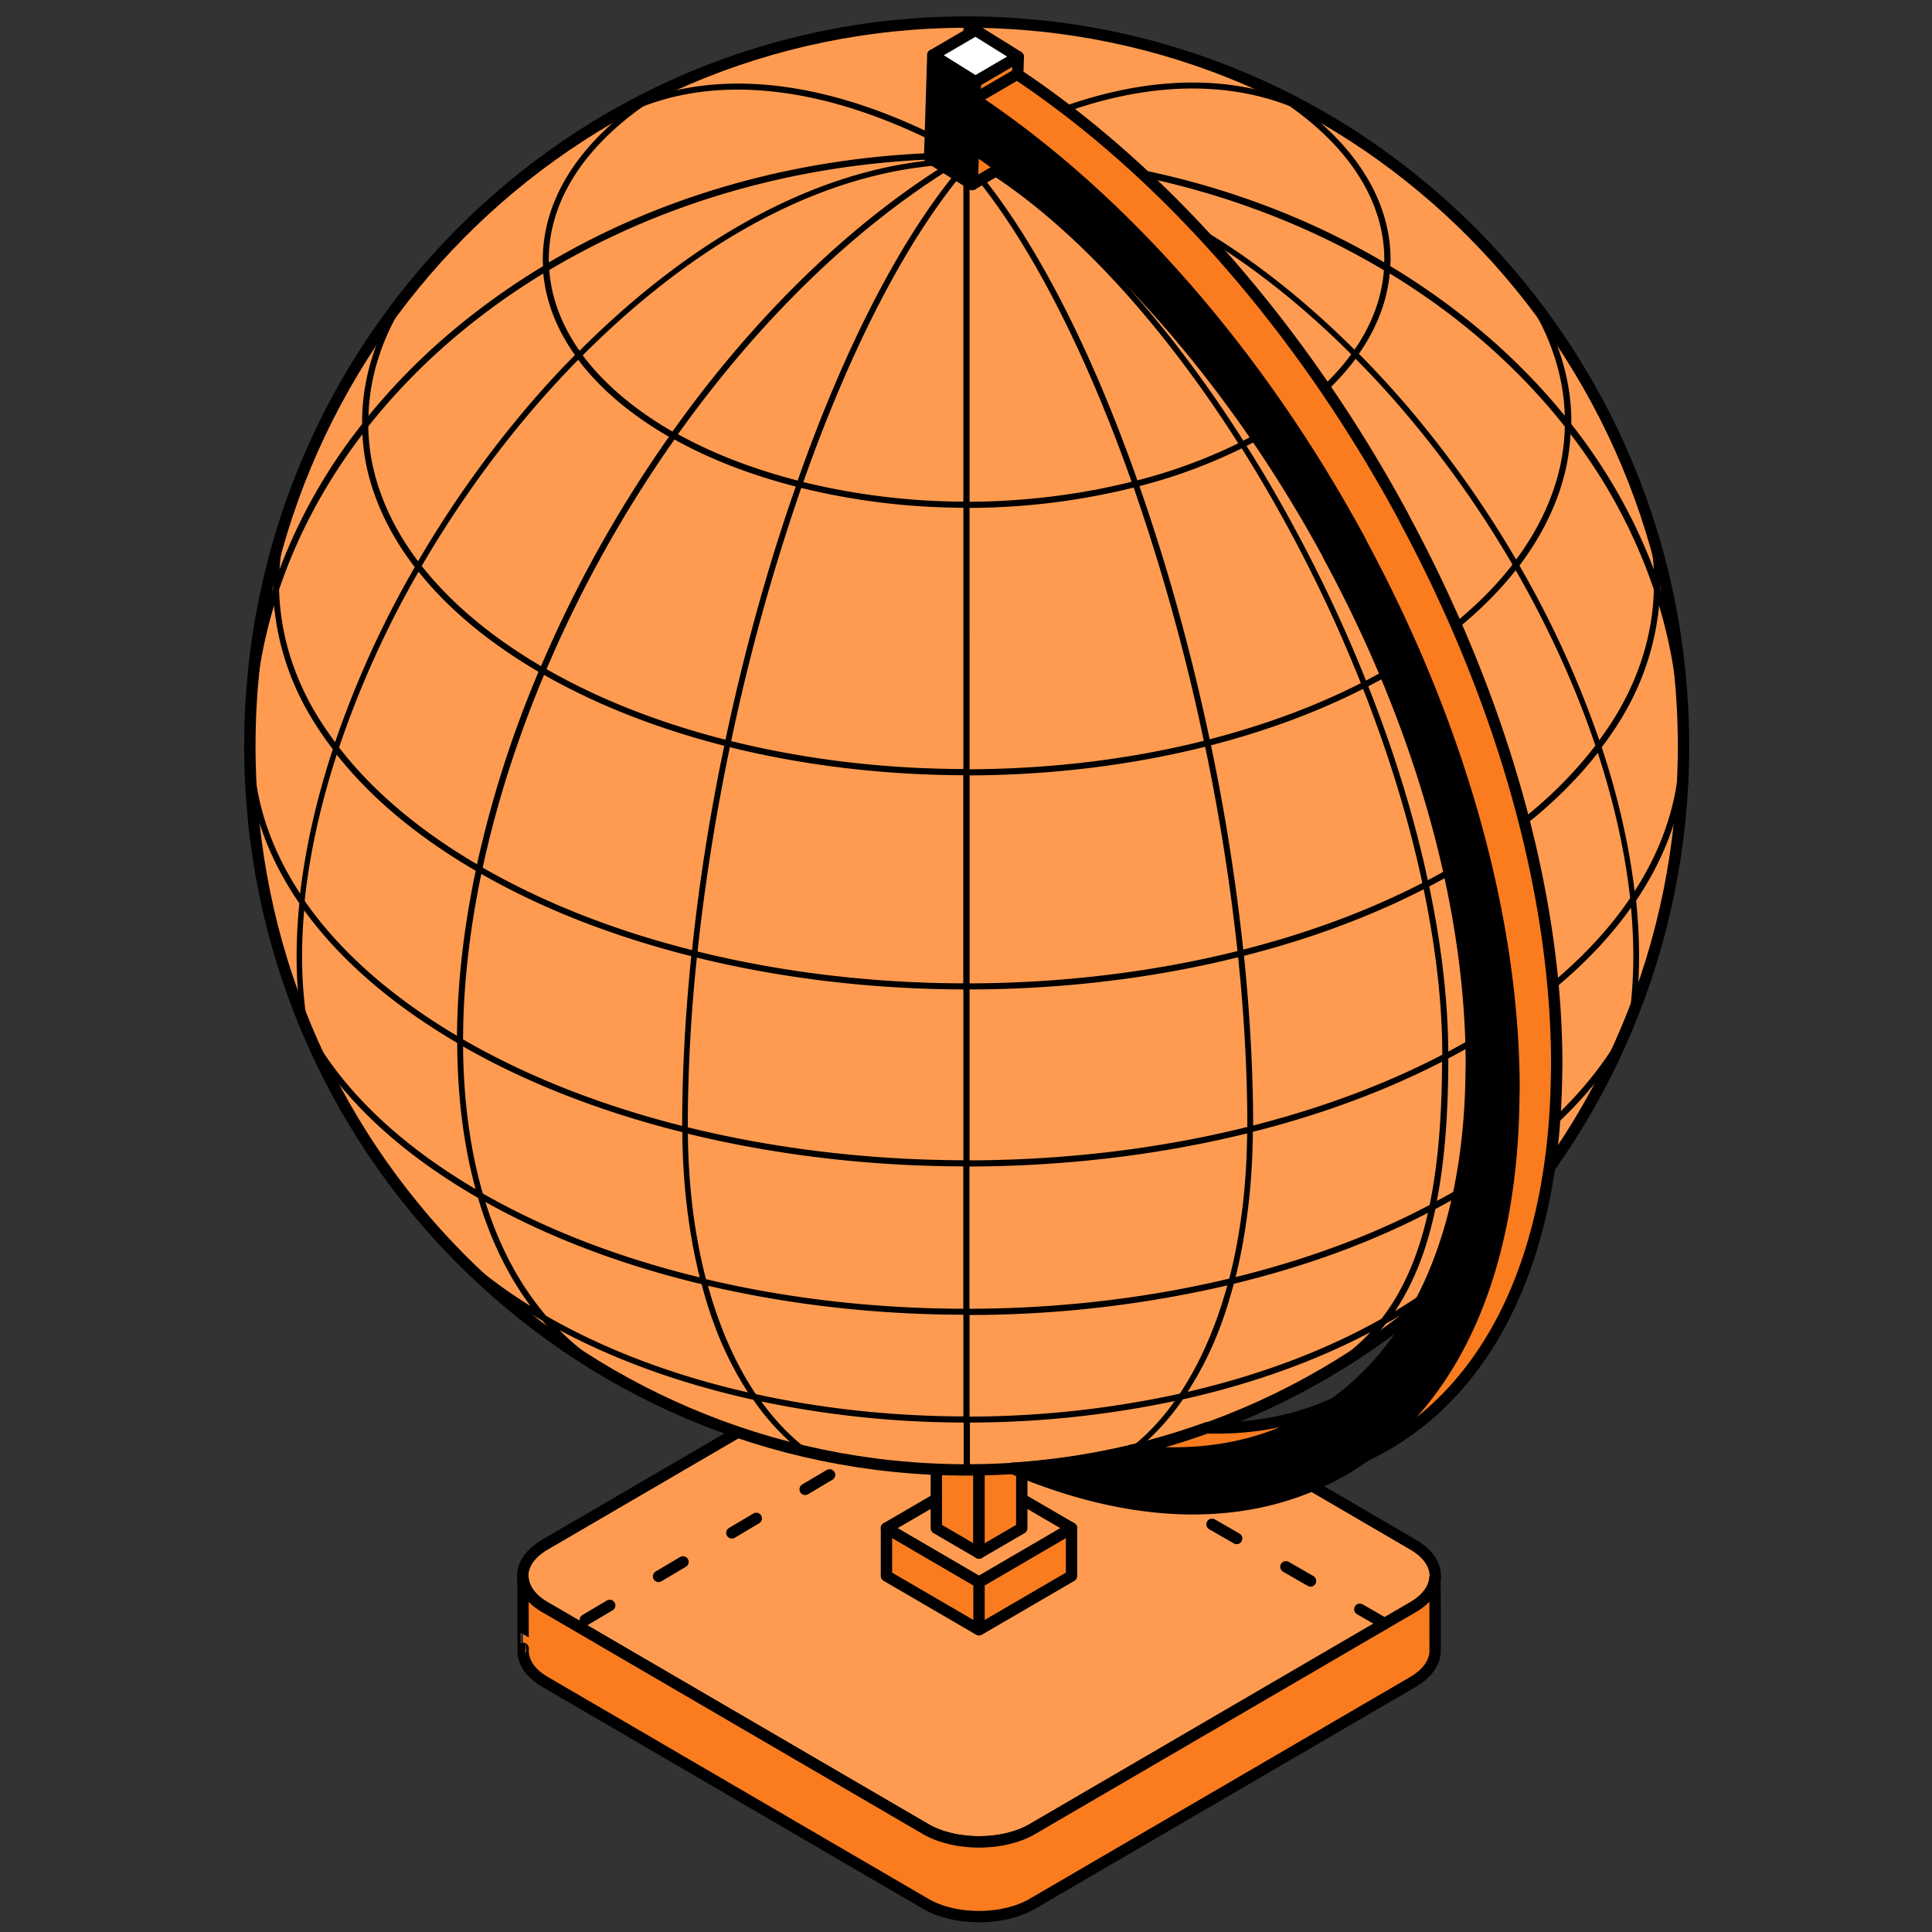
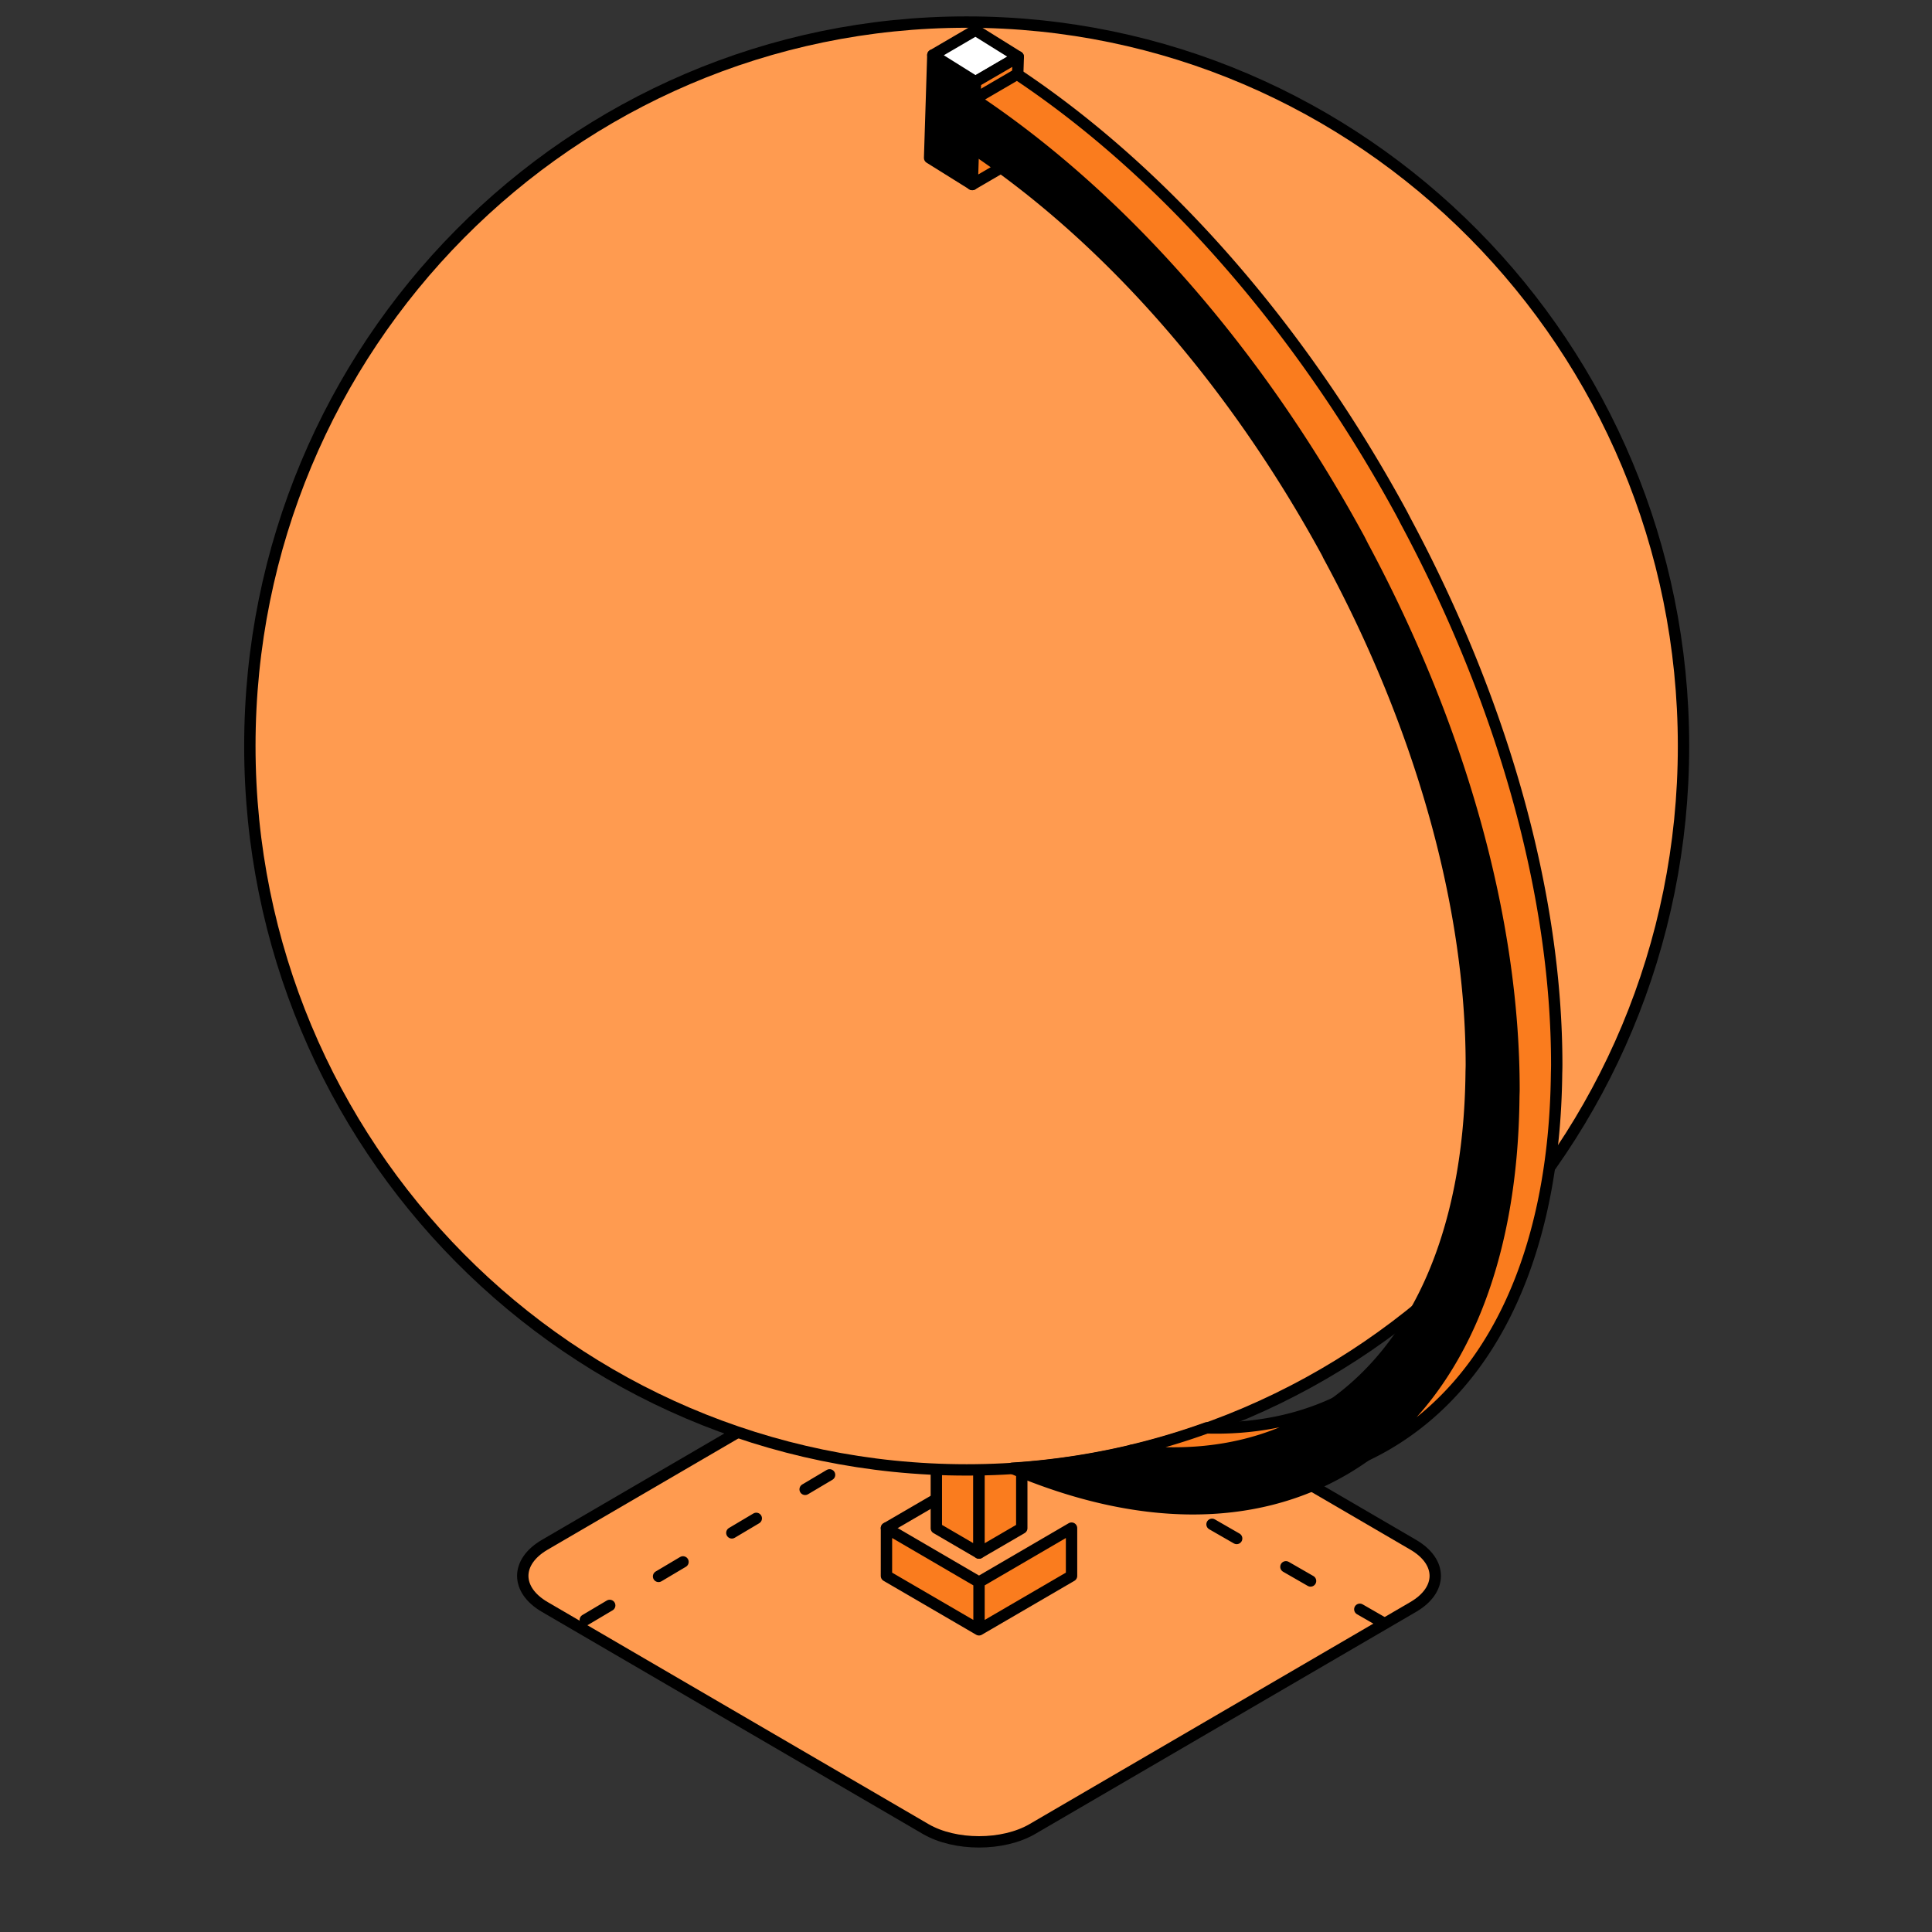
<svg xmlns="http://www.w3.org/2000/svg" width="68" height="68" fill="none" viewBox="0 0 68 68">
  <rect x="0" y="0" width="68" height="68" fill="#333333" stroke="none" />
  <path fill="#FF9B50" stroke="#000" stroke-linejoin="round" stroke-miterlimit="10" stroke-width="0.4" d="M36.337 46.554c-1.035-.603-2.727-.603-3.758 0L19.175 54.37c-1.034.603-1.034 1.587 0 2.19l13.404 7.815c1.035.603 2.723.603 3.758 0L49.74 56.56c1.035-.603 1.035-1.587 0-2.19z" />
-   <path fill="#FA7C1E" stroke="#000" stroke-linejoin="round" stroke-miterlimit="10" stroke-width="0.4" d="m19.175 56.564 13.404 7.814c1.035.603 2.723.603 3.758 0l13.404-7.814c.487-.284.734-.65.764-1.025.006 0 .006 2.484.006 2.484.03.417-.22.849-.77 1.17l-13.404 7.814c-1.035.603-2.727.603-3.758 0l-13.404-7.815c-.55-.32-.797-.751-.76-1.173-.007.004-.007-2.477-.007-2.477.036.375.283.742.77 1.025z" />
  <path fill="#FA7C1E" stroke="#000" stroke-linejoin="round" stroke-miterlimit="10" stroke-width="0.4" d="m31.201 53.785 3.257 1.9v1.679L31.2 55.467zm6.514 0-3.257 1.9v1.679l3.257-1.897z" />
-   <path fill="#FF9B50" stroke="#000" stroke-linejoin="round" stroke-miterlimit="10" stroke-width="0.4" d="M34.458 51.887 31.2 53.784l3.257 1.9 3.257-1.9z" />
+   <path fill="#FF9B50" stroke="#000" stroke-linejoin="round" stroke-miterlimit="10" stroke-width="0.4" d="M34.458 51.887 31.2 53.784z" />
  <path fill="#FA7C1E" stroke="#000" stroke-linejoin="round" stroke-miterlimit="10" stroke-width="0.4" d="m32.956 53.787 1.502.876v-4.748l-1.502-.876z" />
  <path fill="#FA7C1E" stroke="#000" stroke-linejoin="round" stroke-miterlimit="10" stroke-width="0.4" d="m35.963 53.787-1.505.876v-4.748l1.505-.876z" />
  <path fill="#FF9B50" stroke="#000" stroke-linejoin="round" stroke-miterlimit="10" stroke-width="0.4" d="M59.254 26.257c0-14.073-11.295-25.48-25.23-25.48s-25.23 11.407-25.23 25.48c0 14.072 11.295 25.479 25.23 25.479s25.23-11.407 25.23-25.48Z" />
-   <path fill="#000" d="M58.283 33.247q-.16.56-.34 1.112c.11-.37.2-.748.256-1.126zm-49.488-6.99c0-1.044.07-2.075.19-3.086q.225-1.262.63-2.477-.008-.527.043-1.054.15-.564.324-1.116l.084.02a8.5 8.5 0 0 0-.227 1.496 19.2 19.2 0 0 1 2.906-5.115c-.013-1.26.3-2.514.921-3.717q.365-.504.754-.987l.067.047c-.967 1.388-1.475 2.874-1.518 4.37a22.5 22.5 0 0 1 3.156-3.16 25 25 0 0 1 2.99-2.11c-.003-.074-.01-.152-.01-.226 0-1.823.944-3.558 2.693-5.017q-.32.164-.62.36l-.07-.111a25 25 0 0 1 3.266-1.658q-.396.202-.768.418-.129.077-.253.155c2.99-.836 6.644-.158 10.56 2.002V.785h.221v4.502c2.436-1.395 4.799-2.19 7.02-2.352 1.252-.09 2.42.024 3.508.33-.074-.043-.144-.09-.22-.134q-.375-.218-.778-.422a25 25 0 0 1 3.277 1.662l-.07.11a8 8 0 0 0-.628-.363c1.752 1.46 2.7 3.195 2.7 5.021 0 .074-.007.152-.01.226a25 25 0 0 1 2.99 2.11 22.3 22.3 0 0 1 3.153 3.16c-.043-1.459-.527-2.911-1.448-4.27l.073-.05q.347.434.674.883c.628 1.206.945 2.467.931 3.73a19.3 19.3 0 0 1 2.903 5.112 8.3 8.3 0 0 0-.22-1.472l.087-.02q.168.541.317 1.095.051.525.043 1.051.405 1.22.63 2.48a26 26 0 0 1 .191 3.087c0 .519-.02 1.035-.05 1.544-.237 1.347-.788 2.655-1.622 3.895.13 1.257.14 2.463.024 3.595q.081-.19.153-.38l-.153.4v.01q-.13.34-.264.675-.251.618-.537 1.22c-1.228 1.82-3.083 3.49-5.483 4.89q-.394.227-.804.444c-.307 1.45-.774 2.629-1.421 3.593 1.1-.661 2.075-1.386 2.89-2.164l.076.081q-.546.567-1.128 1.098a18 18 0 0 1-1.932 1.301c-.073.044-.153.084-.227.125a7 7 0 0 1-.95.99q-.658.435-1.345.83l-.06-.112a7.1 7.1 0 0 0 1.805-1.405c-1.982 1.045-4.224 1.833-6.597 2.363a8.3 8.3 0 0 1-1.585 1.742l-.28.064-.04-.054c.6-.449 1.14-1.025 1.621-1.695a35.2 35.2 0 0 1-7.21.758v1.658h-.22v-1.658a35 35 0 0 1-7.121-.742c.477.661 1.014 1.23 1.608 1.675l-.053.071-.234-.054a8.4 8.4 0 0 1-1.605-1.752c-2.46-.543-4.778-1.358-6.817-2.45a8.6 8.6 0 0 0 1.932 1.476l-.06.111a24 24 0 0 1-1.435-.886 9 9 0 0 1-1.048-1.038l-.037-.02a19 19 0 0 1-1.942-1.308 26 26 0 0 1-1.118-1.092l.077-.08c.744.71 1.625 1.378 2.61 1.991-.798-1.068-1.419-2.349-1.852-3.814l-.094-.05c-2.395-1.4-4.227-3.02-5.455-4.833a24 24 0 0 1-.39-.873l.076-.044c1.175 2.08 3.12 3.926 5.78 5.496-.421-1.533-.641-3.255-.648-5.146-2.326-1.364-4.138-2.944-5.386-4.667-.123 1.392-.093 2.723.104 3.95l-.094.017-.156-.398c-.154-1.196-.157-2.477-.024-3.815-.87-1.267-1.445-2.608-1.688-3.99-.03-.512-.05-1.027-.05-1.55zM34.21 5.77c2.105 2.447 4.127 6.325 5.823 11.137a18.5 18.5 0 0 0 3.55-1.304c-2.733-4.29-5.98-7.865-9.27-9.826q-.054 0-.103-.007m8.122 2.315c1.825 1.082 3.637 2.524 5.342 4.223.61-.883.964-1.827 1.034-2.797-3.964-2.363-8.789-3.798-14.01-3.913 2.495.132 5.06.96 7.637 2.487zM34.768 5.8c3.067 1.938 6.223 5.355 8.993 9.709.23-.118.46-.233.68-.357 1.349-.785 2.396-1.695 3.117-2.683-1.698-1.698-3.507-3.134-5.325-4.212-2.52-1.496-5.026-2.308-7.465-2.453zm9.78 9.54c-.217.125-.447.24-.674.354q.913 1.44 1.755 3.013a51 51 0 0 1 2.45 5.247q.436-.229.857-.472c1.822-1.061 3.267-2.281 4.298-3.61a37 37 0 0 0-3.71-5.263 33 33 0 0 0-1.812-1.981c-.741 1.004-1.806 1.924-3.167 2.72zm4.498 8.33q-.432.253-.887.486c.914 2.312 1.622 4.613 2.095 6.824q.461-.242.901-.499c2.133-1.243 3.8-2.666 4.996-4.24-.691-2.055-1.639-4.14-2.803-6.17-1.045 1.325-2.49 2.542-4.305 3.6zm2.223 7q-.473.273-.965.532c.427 2.039.658 3.993.671 5.81.277-.148.55-.297.818-.455 2.462-1.435 4.34-3.114 5.582-4.943-.18-1.642-.567-3.367-1.138-5.116-1.204 1.547-2.866 2.949-4.968 4.172m-1.161.63c-1.932.99-4.068 1.77-6.324 2.342.21 2.052.32 4.057.324 5.971 2.38-.606 4.631-1.435 6.657-2.49-.004-1.843-.237-3.808-.657-5.823m-.047-.222c-.48-2.248-1.191-4.556-2.086-6.831-1.638.832-3.447 1.493-5.352 1.985a73 73 0 0 1 1.135 7.191c2.249-.573 4.38-1.355 6.303-2.345m-2.166-7.037a51 51 0 0 0-4.19-8.26 18.6 18.6 0 0 1-3.601 1.329q.52 1.49 1 3.096a76 76 0 0 1 1.472 5.813c1.896-.488 3.69-1.146 5.32-1.974zm-2.51-20.31c-1.274-.495-2.685-.697-4.217-.586-2.129.155-4.394.907-6.734 2.217 5.196.068 10.134 1.422 14.285 3.872 0-.033.004-.067.004-.1 0-1.992-1.178-3.883-3.337-5.403m3.528 5.894c-.093.984-.464 1.938-1.084 2.827.63.637 1.248 1.311 1.845 2.016a37.5 37.5 0 0 1 3.687 5.226c.767-1.03 1.288-2.126 1.545-3.265a7.3 7.3 0 0 0 .17-1.415c-1.648-2.086-3.737-3.913-6.163-5.389m6.363 5.651a7.4 7.4 0 0 1-.16 1.204c-.27 1.2-.824 2.348-1.638 3.427a35 35 0 0 1 2.81 6.146c.283-.387.543-.778.767-1.183.737-1.328 1.121-2.722 1.154-4.12a19 19 0 0 0-2.936-5.474zm3.844 10.922a17.3 17.3 0 0 0-.727-4.883 9.3 9.3 0 0 1-1.148 3.663c-.25.455-.547.893-.87 1.325.573 1.732.963 3.437 1.157 5.064 1.051-1.63 1.598-3.376 1.585-5.169zm-7.915 15.72c2.893-1.685 4.989-3.767 6.12-6.028.187-1.227.207-2.555.08-3.943-1.258 1.772-3.11 3.4-5.506 4.795q-.451.264-.924.513c0 1.944-.13 3.602-.404 5.014q.322-.171.634-.35m-.45-4.552c-2.029 1.048-4.281 1.87-6.66 2.47-.014 1.82-.22 3.555-.608 5.112 2.45-.604 4.765-1.446 6.83-2.538.291-1.408.431-3.073.438-5.044m-2.136 9.054c.754-.97 1.292-2.193 1.639-3.733-2.073 1.075-4.388 1.907-6.834 2.497-.13.488-.274.964-.44 1.412a12 12 0 0 1-1.185 2.392c2.472-.573 4.798-1.429 6.824-2.571zm-14.495 3.438a35 35 0 0 0 7.398-.806c.707-1.058 1.271-2.349 1.675-3.811a40.2 40.2 0 0 1-9.073 1.041v3.579zm0-3.795c3.113-.006 6.22-.364 9.14-1.061.397-1.54.614-3.269.63-5.112-3.116.768-6.443 1.159-9.773 1.166v5.007zm0-5.223c3.334-.01 6.664-.401 9.777-1.176 0-1.928-.113-3.936-.324-5.972-3.013.749-6.23 1.126-9.453 1.133zm0-6.23c3.213-.008 6.427-.388 9.43-1.137a74 74 0 0 0-1.138-7.19c-2.64.66-5.462.997-8.289 1.007v7.32zm0-7.536c2.813-.01 5.62-.343 8.245-1a73 73 0 0 0-2.469-8.914 24.2 24.2 0 0 1-5.776.715zm0-9.415c1.945-.01 3.884-.25 5.703-.704-1.615-4.57-3.59-8.479-5.703-10.973zm-21.366-2.38c-1.28 1.679-2.279 3.519-2.936 5.473.037 1.396.417 2.787 1.148 4.108.24.432.52.85.824 1.26a34.7 34.7 0 0 1 2.803-6.16c-.847-1.105-1.421-2.288-1.692-3.521a7.6 7.6 0 0 1-.15-1.16zm7.639-2.934c1.718-1.719 3.546-3.175 5.389-4.267 2.566-1.523 5.118-2.348 7.604-2.486-5.239.107-10.084 1.543-14.058 3.912.073.987.437 1.944 1.064 2.84m-.044.316a34 34 0 0 0-1.765 1.938 37.7 37.7 0 0 0-3.744 5.321c1.018 1.294 2.426 2.483 4.198 3.525a44.2 44.2 0 0 1 4.505-8.074l-.057-.03c-1.342-.782-2.396-1.689-3.137-2.676zm5.53-4.414c-1.836 1.088-3.658 2.54-5.373 4.26.724.97 1.762 1.866 3.086 2.641.024.014.05.024.074.04 2.736-3.848 6.036-7.15 9.603-9.388-2.416.155-4.898.971-7.394 2.45zm-6.651 15.302c1.879 1.079 4.02 1.904 6.303 2.487a75 75 0 0 1 1.478-5.833q.475-1.597.995-3.077c-1.538-.397-2.987-.943-4.268-1.658a44 44 0 0 0-4.505 8.085zm-.084.206c-.937 2.238-1.671 4.522-2.158 6.783 2.192 1.26 4.695 2.228 7.367 2.902a71 71 0 0 1 1.135-7.191c-2.296-.587-4.452-1.416-6.34-2.494zm-.19-.108c-1.775-1.041-3.193-2.227-4.227-3.525a34.6 34.6 0 0 0-2.797 6.187c1.175 1.523 2.8 2.902 4.855 4.111a39 39 0 0 1 2.166-6.776zm-5.996-8.633c.01.458.057.92.157 1.374.257 1.177.794 2.305 1.595 3.367a38 38 0 0 1 3.724-5.287q.871-1.036 1.798-1.972c-.64-.903-1.02-1.87-1.114-2.87-2.423 1.475-4.515 3.302-6.16 5.384zM22.63 3.747c-2.146 1.52-3.314 3.404-3.314 5.389 0 .033.004.067.004.1 4.147-2.45 9.083-3.8 14.272-3.871-4.135-2.228-7.949-2.78-10.962-1.618M33.727 5.77c-3.664 2.218-7.06 5.58-9.864 9.513 1.265.701 2.697 1.24 4.212 1.631 1.698-4.819 3.72-8.704 5.83-11.154-.061 0-.121.007-.178.01m.18.3c-2.085 2.5-4.037 6.376-5.632 10.898a24.2 24.2 0 0 0 5.632.688zm0 11.801a24.3 24.3 0 0 1-5.706-.697 73 73 0 0 0-2.466 8.91c2.606.647 5.386.977 8.172.983v-9.2zm0 9.415c-2.802-.01-5.599-.34-8.218-.987a74 74 0 0 0-1.138 7.191c2.983.735 6.166 1.113 9.353 1.12v-7.32zm0 7.539c-3.196-.01-6.386-.384-9.38-1.12a58 58 0 0 0-.32 5.952v.02c3.093.762 6.393 1.15 9.7 1.16zm0 6.227c-3.303-.006-6.603-.394-9.696-1.149.016 1.847.236 3.575.637 5.119 2.896.688 5.976 1.035 9.056 1.041v-5.007zM26.6 49.068c2.349.516 4.828.778 7.307.785v-3.578c-3.056-.007-6.113-.348-8.99-1.022.405 1.463.972 2.757 1.683 3.812zm-7.385-2.76c2.096 1.21 4.522 2.11 7.111 2.7a12 12 0 0 1-1.198-2.417c-.163-.441-.307-.91-.434-1.392-2.753-.66-5.342-1.624-7.61-2.894.49 1.574 1.21 2.915 2.134 4.003zm-2.219-4.3c2.266 1.297 4.862 2.278 7.632 2.952-.39-1.557-.598-3.292-.614-5.112-2.797-.7-5.42-1.702-7.715-3.016.013 1.911.253 3.643.694 5.176zm7.014-2.382c0-1.914.11-3.92.32-5.972-2.675-.674-5.192-1.637-7.39-2.894-.41 1.978-.638 3.932-.641 5.823 2.289 1.328 4.915 2.339 7.711 3.046zm-7.925-3.171c.014-1.884.244-3.835.658-5.806-2.06-1.203-3.694-2.572-4.892-4.088-.57 1.762-.955 3.498-1.128 5.146 1.214 1.749 3.02 3.36 5.359 4.748zm-5.522-4.998c.19-1.634.58-3.346 1.151-5.085-.347-.458-.66-.926-.928-1.408a9.3 9.3 0 0 1-1.14-3.653 17.2 17.2 0 0 0-.728 4.906c-.007 1.82.564 3.586 1.648 5.237z" />
  <path fill="#000" stroke="#000" stroke-linejoin="round" stroke-miterlimit="10" stroke-width="0.4" d="m34.334 2.878-.113 3.616-1.502-.937.114-3.62z" />
  <path fill="#fff" stroke="#000" stroke-linejoin="round" stroke-miterlimit="10" stroke-width="0.4" d="m34.334 2.879 1.505-.88-1.505-.937-1.501.877z" />
  <path fill="#FA7C1E" stroke="#000" stroke-linejoin="round" stroke-miterlimit="10" stroke-width="0.4" d="m34.22 6.495 1.502-.876L35.84 2l-1.505.876z" />
  <path fill="#000" stroke="#000" stroke-linejoin="round" stroke-miterlimit="10" stroke-width="0.4" d="M39.82 51.05c2.373.287 4.552-.094 6.414-1.179 3.517-2.052 5.479-6.339 5.546-12.087 0-.102.006-.203.006-.304 0-5.61-1.785-11.94-5.032-17.927a2 2 0 0 0-.056-.115c-3.28-6.015-7.678-11.03-12.45-14.224l.053-1.722c5.172 3.444 9.944 8.873 13.498 15.39q.09.166.173.33c3.434 6.407 5.323 13.153 5.323 19.141 0 .105-.007.202-.007.303-.067 6.218-2.186 10.858-5.986 13.072-3.197 1.864-7.271 1.823-11.676-.05a25 25 0 0 0 4.201-.63z" />
  <path fill="#FA7C1E" stroke="#000" stroke-linejoin="round" stroke-miterlimit="10" stroke-width="0.4" d="m34.295 3.49 1.504-.877c5.172 3.444 9.944 8.873 13.498 15.39q.09.166.173.33c3.434 6.407 5.322 13.153 5.322 19.141 0 .105-.003.202-.006.303-.067 6.218-2.186 10.858-5.986 13.072-.254.148-.511.28-.775.405 3.34-2.366 5.193-6.794 5.256-12.6 0-.102.007-.202.007-.304 0-5.991-1.89-12.738-5.323-19.14-.056-.112-.11-.223-.173-.334-3.554-6.517-8.325-11.946-13.498-15.39zm12.663 45.903a9 9 0 0 1-.728.475c-1.858 1.085-4.037 1.466-6.41 1.18a25 25 0 0 0 2.653-.792c1.615.044 3.127-.236 4.485-.863Z" />
  <path stroke="#000" stroke-dasharray="1 2" stroke-linecap="round" stroke-linejoin="round" stroke-width="0.4" d="m20.6 57.016 9.399-5.582m18.729 5.706-7.004-4.027" />
</svg>